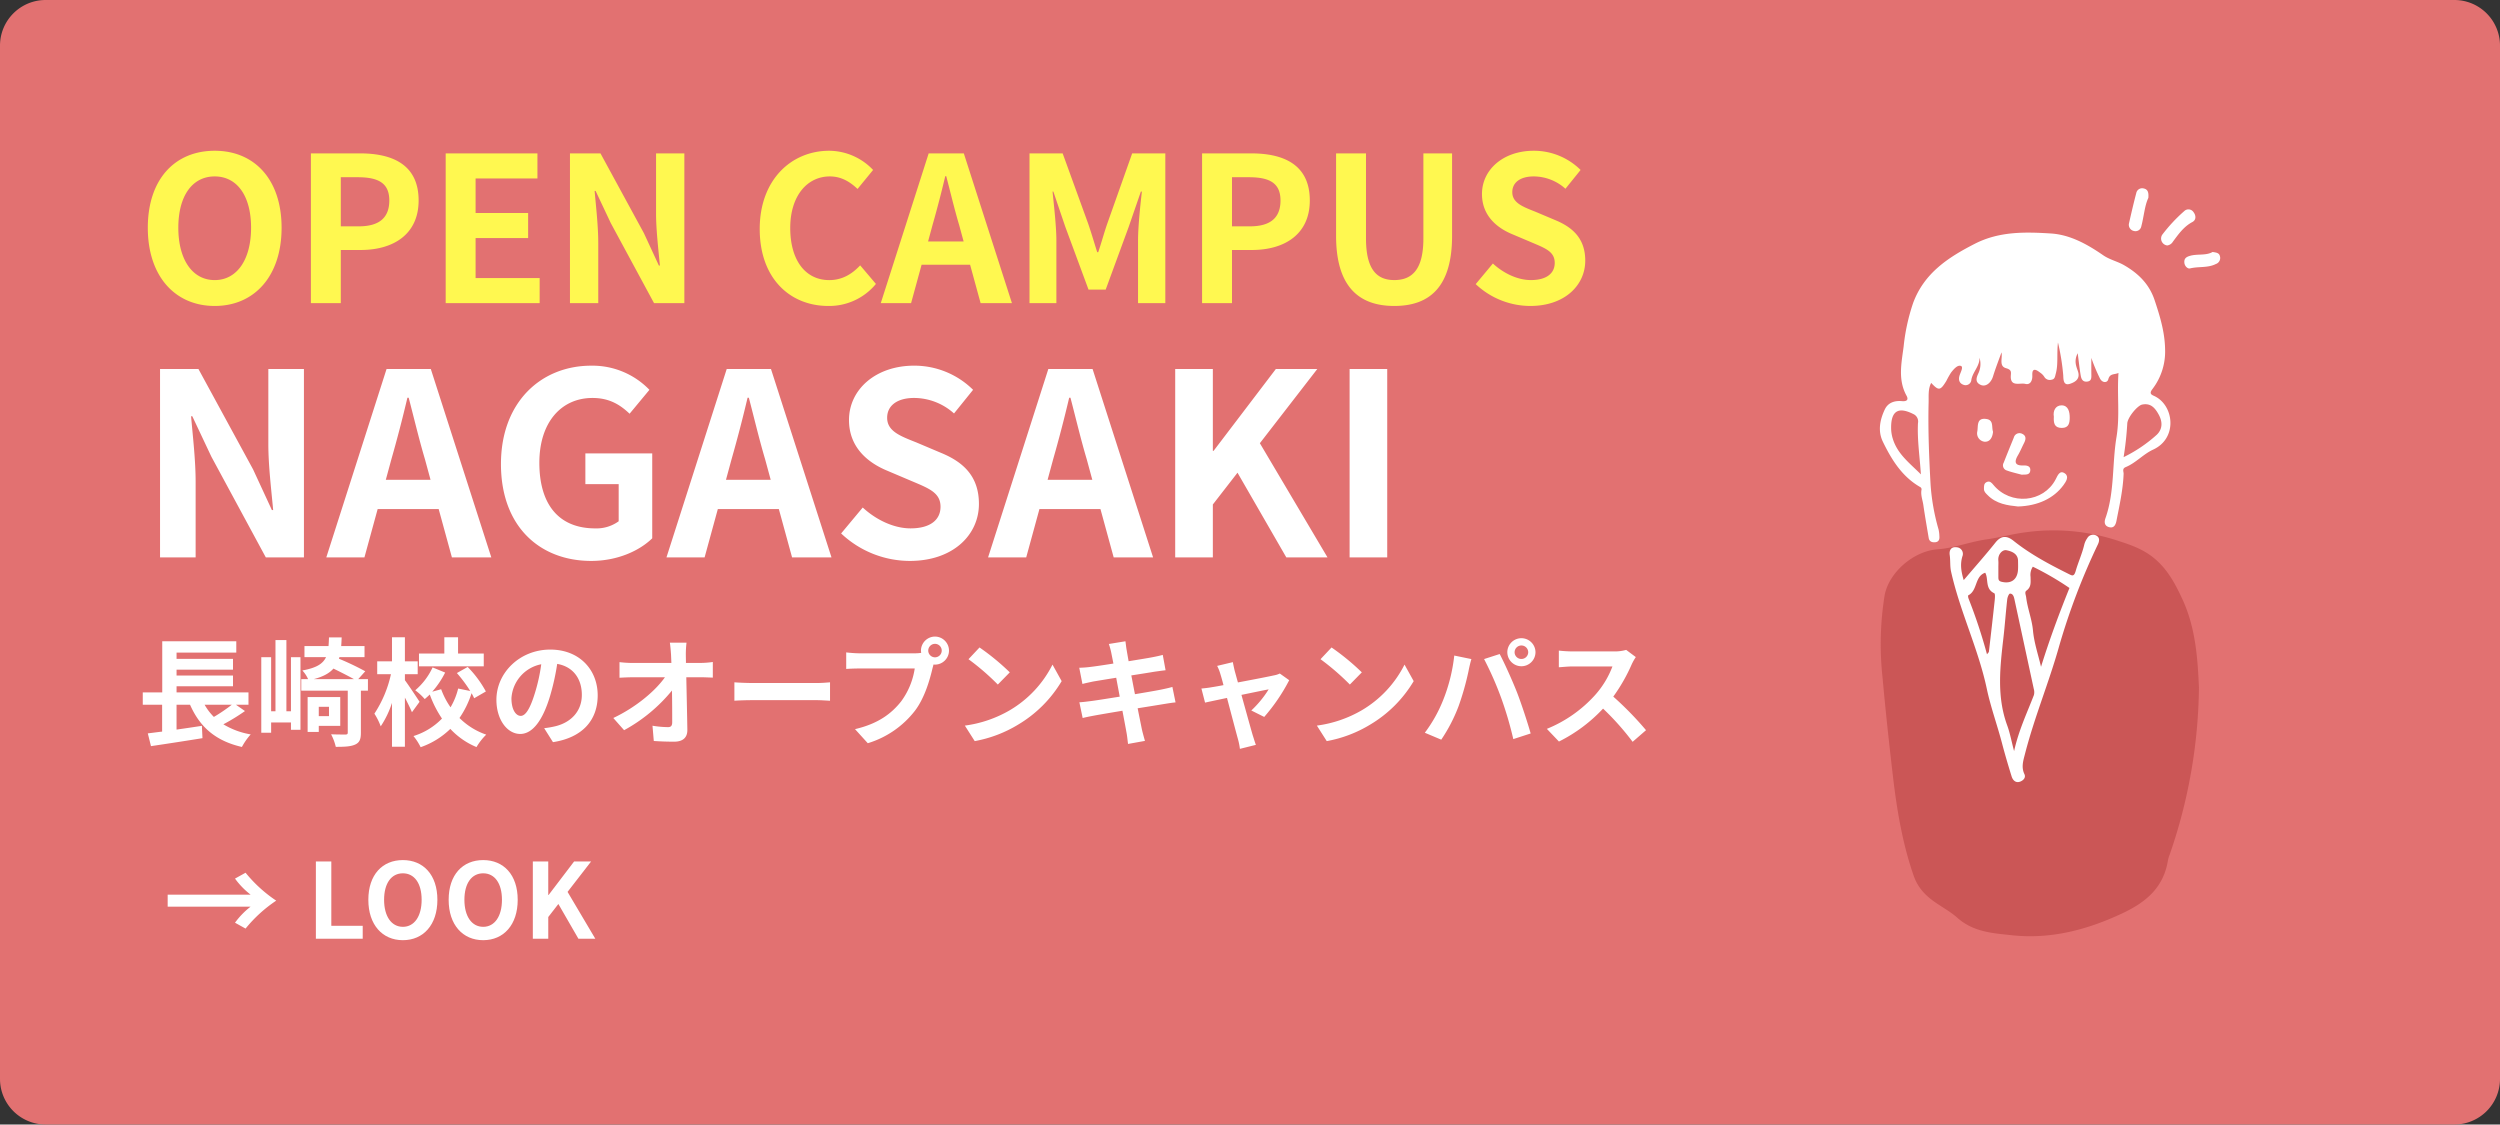
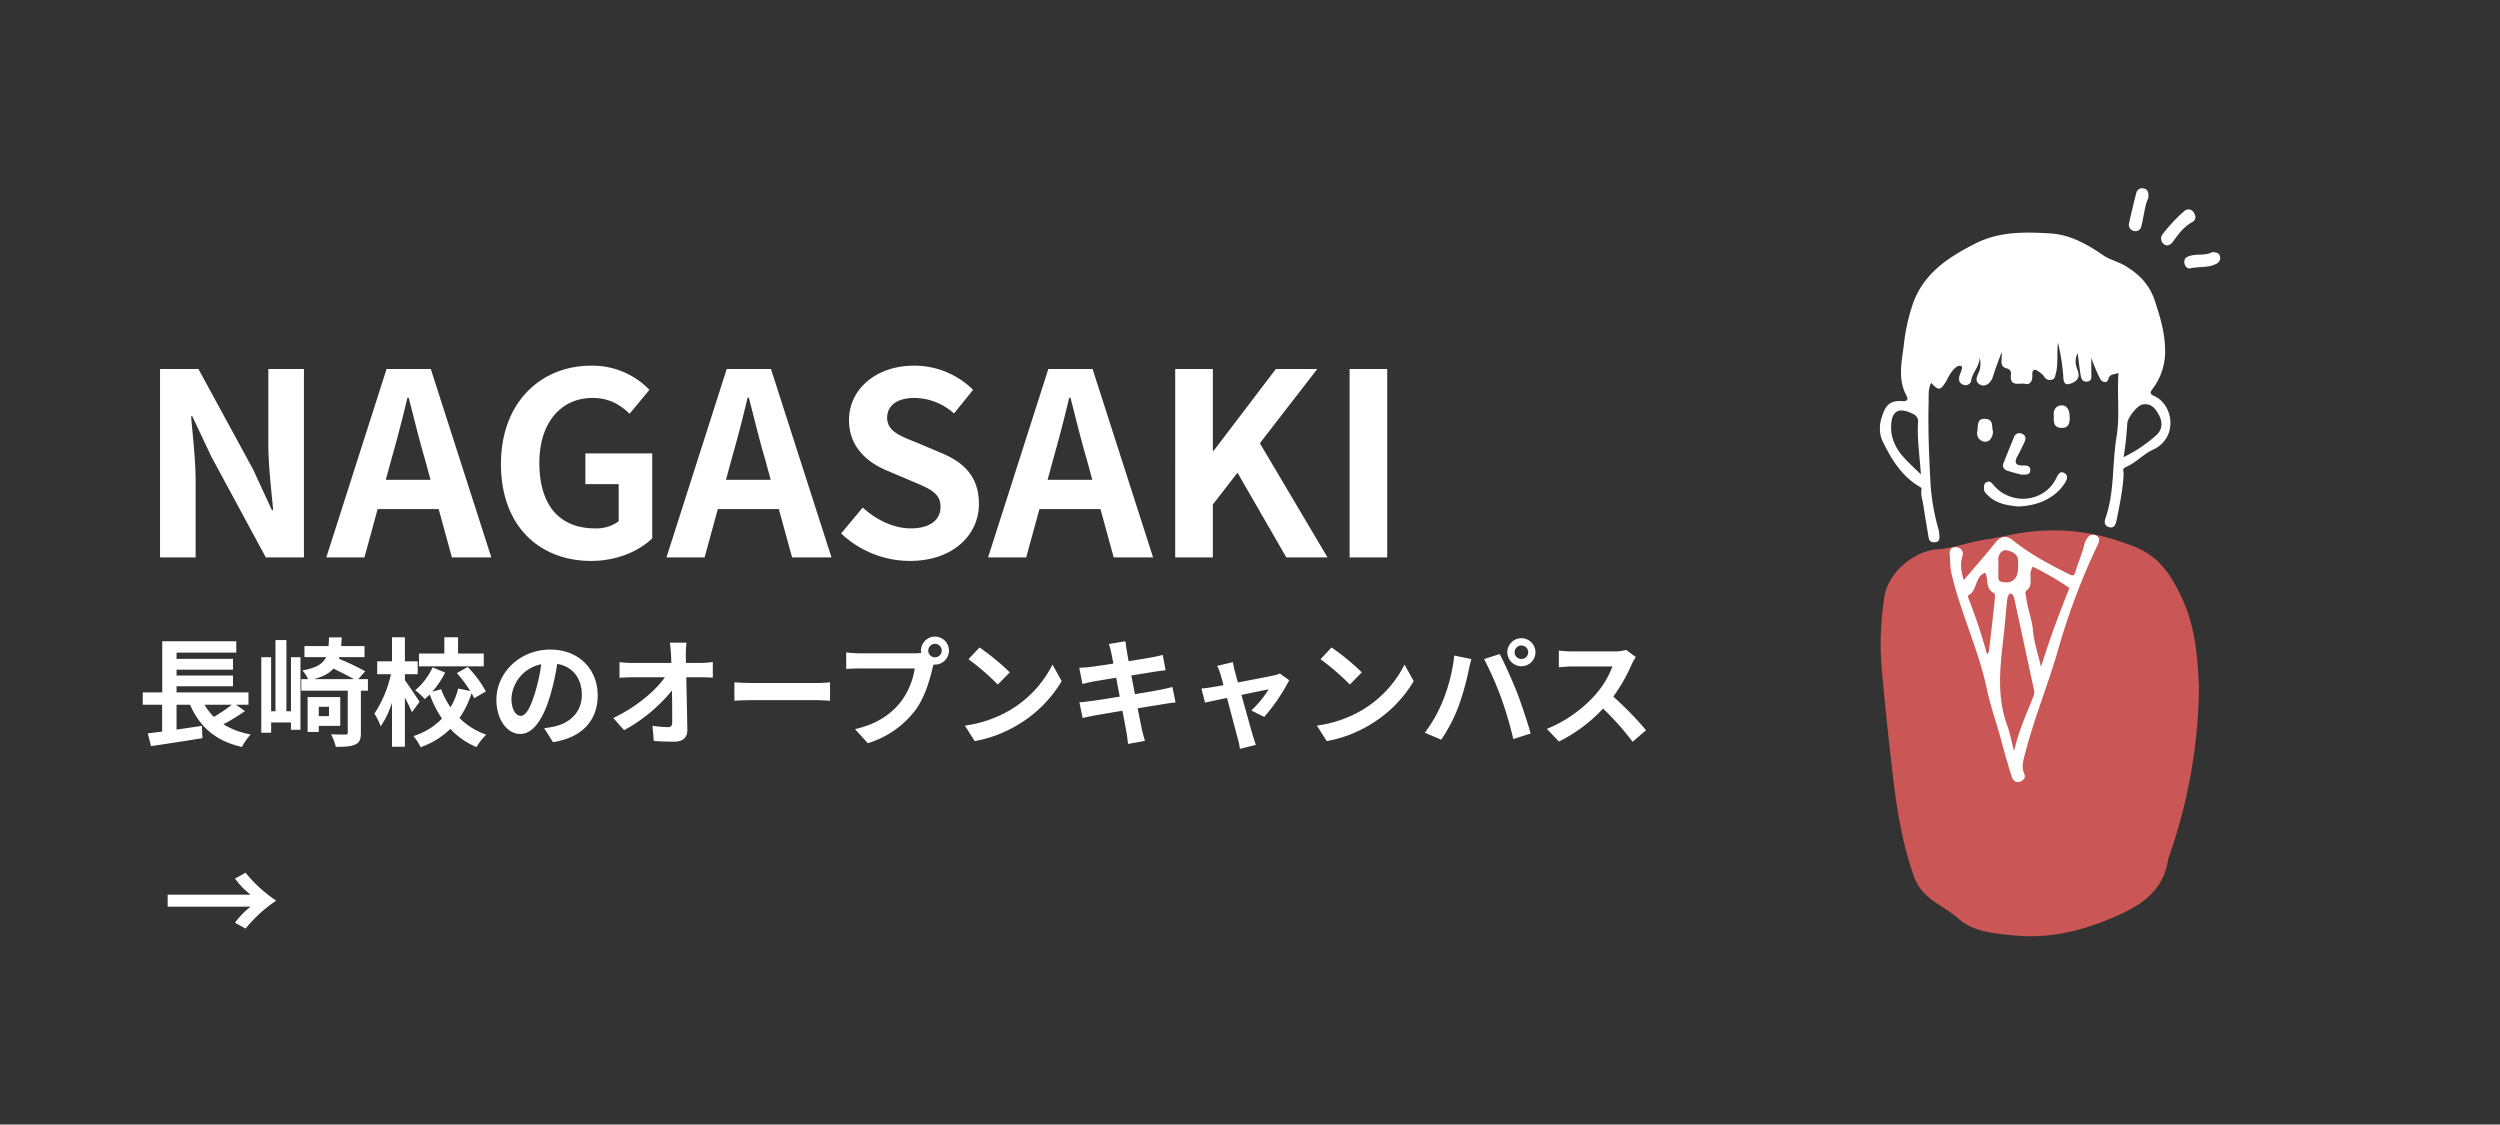
<svg xmlns="http://www.w3.org/2000/svg" width="767" height="345" viewBox="0 0 767 345">
  <rect x="0" y="0" width="767" height="345" fill="#333333" stroke="none" />
  <defs>
    <clipPath id="clip-path">
      <rect id="長方形_1790" data-name="長方形 1790" width="104.395" height="229.469" fill="none" />
    </clipPath>
    <clipPath id="clip-path-2">
      <rect id="長方形_1791" data-name="長方形 1791" width="104.395" height="229.469" fill="#fff" />
    </clipPath>
  </defs>
  <g id="op1" transform="translate(870 -7626)">
-     <path id="パス_23731" data-name="パス 23731" d="M14,0H753a14,14,0,0,1,14,14V331a14,14,0,0,1-14,14H14A14,14,0,0,1,0,331V14A14,14,0,0,1,14,0Z" transform="translate(-870 7626)" fill="#e27171" />
-     <path id="パス_23732" data-name="パス 23732" d="M23.87.868c12.152,0,20.522-9.114,20.522-23.994S36.022-46.748,23.87-46.748,3.348-38.068,3.348-23.126C3.348-8.246,11.718.868,23.87.868Zm0-7.936c-6.82,0-11.16-6.262-11.16-16.058,0-9.858,4.34-15.748,11.16-15.748s11.16,5.89,11.16,15.748C35.03-13.33,30.69-7.068,23.87-7.068ZM53.382,0h9.176V-16.306H68.7c9.858,0,17.732-4.712,17.732-15.19,0-10.85-7.812-14.446-17.98-14.446H53.382Zm9.176-23.56V-38.626h5.208c6.324,0,9.672,1.8,9.672,7.13,0,5.27-3.038,7.936-9.362,7.936ZM94.736,0h28.83V-7.688H103.912V-19.964h16.12v-7.688h-16.12v-10.6h18.972v-7.688H94.736Zm38.13,0h8.68V-18.414c0-5.27-.682-11.036-1.116-16h.31l4.65,9.858L158.658,0h9.3V-45.942h-8.68V-27.59c0,5.208.744,11.284,1.178,16.058h-.31l-4.588-9.92-13.33-24.49h-9.362ZM212.1.868A18.568,18.568,0,0,0,226.734-5.89l-4.836-5.7c-2.48,2.666-5.518,4.526-9.486,4.526-7.254,0-11.966-6.014-11.966-16,0-9.858,5.208-15.81,12.152-15.81,3.472,0,6.138,1.612,8.494,3.844l4.774-5.828a18.715,18.715,0,0,0-13.454-5.89c-11.594,0-21.328,8.866-21.328,23.994C191.084-7.44,200.508.868,212.1.868Zm31.992-24.8c1.364-4.774,2.728-9.982,3.906-15h.31c1.3,4.96,2.542,10.23,3.968,15l1.364,5.022H242.73ZM228.222,0h9.3l3.224-11.78h14.88L258.85,0h9.61L253.7-45.942H242.916Zm45.632,0H282.1V-19.158c0-4.34-.744-10.726-1.178-15.066h.248l3.658,10.788,7.13,19.282h5.27L304.3-23.436l3.72-10.788h.31c-.5,4.34-1.178,10.726-1.178,15.066V0h8.37V-45.942H305.35l-7.626,21.514c-.992,2.852-1.8,5.89-2.79,8.8h-.31c-.93-2.914-1.8-5.952-2.79-8.8l-7.812-21.514H273.854ZM326.8,0h9.176V-16.306h6.138c9.858,0,17.732-4.712,17.732-15.19,0-10.85-7.812-14.446-17.98-14.446H326.8Zm9.176-23.56V-38.626h5.208c6.324,0,9.672,1.8,9.672,7.13,0,5.27-3.038,7.936-9.362,7.936ZM385.764.868c11.222,0,17.732-6.262,17.732-21.514v-25.3h-8.8v26.1c0,9.548-3.472,12.772-8.928,12.772-5.332,0-8.68-3.224-8.68-12.772v-26.1h-9.176v25.3C367.908-5.394,374.6.868,385.764.868Zm41.726,0c10.6,0,16.864-6.386,16.864-13.888,0-6.634-3.658-10.168-9.238-12.462L429.1-28.024c-3.906-1.55-7.13-2.728-7.13-6.014,0-3.038,2.542-4.836,6.572-4.836a14.636,14.636,0,0,1,9.734,3.782l4.65-5.766a20.361,20.361,0,0,0-14.384-5.89c-9.3,0-15.872,5.766-15.872,13.268,0,6.7,4.65,10.416,9.3,12.338l6.138,2.6c4.092,1.736,6.882,2.79,6.882,6.2,0,3.224-2.542,5.27-7.316,5.27-4.03,0-8.37-2.046-11.656-5.084l-5.27,6.324A24.449,24.449,0,0,0,427.49.868Z" transform="translate(-828 7719)" fill="#fff850" />
    <path id="パス_23733" data-name="パス 23733" d="M7.1,0h10.92V-23.166c0-6.63-.858-13.884-1.4-20.124H17l5.85,12.4L39.546,0h11.7V-57.8H40.326V-34.71c0,6.552.936,14.2,1.482,20.2h-.39l-5.772-12.48L18.876-57.8H7.1Zm70.98-30.108c1.716-6.006,3.432-12.558,4.914-18.876h.39c1.638,6.24,3.2,12.87,4.992,18.876L90.09-23.79H76.362ZM58.11,0h11.7l4.056-14.82h18.72L96.642,0h12.09L90.168-57.8H76.6Zm81.276,1.092c8.034,0,14.82-3.12,18.72-6.942V-31.9H137.592v9.438H147.81v11.388a11.559,11.559,0,0,1-7.176,2.184c-11.388,0-17.16-7.566-17.16-20.124,0-12.4,6.708-19.89,16.3-19.89,5.226,0,8.5,2.106,11.388,4.836l6.084-7.332a24.288,24.288,0,0,0-17.862-7.41c-15.366,0-27.69,11.154-27.69,30.186C111.7-9.36,123.708,1.092,139.386,1.092Zm43.056-31.2c1.716-6.006,3.432-12.558,4.914-18.876h.39c1.638,6.24,3.2,12.87,4.992,18.876l1.716,6.318H180.726ZM162.474,0h11.7l4.056-14.82h18.72L201.006,0H213.1L194.532-57.8H180.96ZM237.12,1.092c13.338,0,21.216-8.034,21.216-17.472,0-8.346-4.6-12.792-11.622-15.678l-7.566-3.2c-4.914-1.95-8.97-3.432-8.97-7.566,0-3.822,3.2-6.084,8.268-6.084a18.413,18.413,0,0,1,12.246,4.758l5.85-7.254a25.615,25.615,0,0,0-18.1-7.41c-11.7,0-19.968,7.254-19.968,16.692,0,8.424,5.85,13.1,11.7,15.522l7.722,3.276c5.148,2.184,8.658,3.51,8.658,7.8,0,4.056-3.2,6.63-9.2,6.63-5.07,0-10.53-2.574-14.664-6.4l-6.63,7.956A30.758,30.758,0,0,0,237.12,1.092Zm43.992-31.2c1.716-6.006,3.432-12.558,4.914-18.876h.39c1.638,6.24,3.2,12.87,4.992,18.876l1.716,6.318H279.4ZM261.144,0h11.7L276.9-14.82h18.72L299.676,0h12.09L293.2-57.8H279.63Zm57.408,0H330.1V-16.224l7.566-9.75L352.638,0h12.636L344.526-35.022,362.154-57.8H349.44L330.33-32.682H330.1V-57.8H318.552ZM372.06,0H383.6V-57.8H372.06Z" transform="translate(-828 7797)" fill="#fff" />
    <path id="パス_23734" data-name="パス 23734" d="M29.124-9.792a50.706,50.706,0,0,1-5.508,3.744,17.129,17.129,0,0,1-2.844-3.744Zm1.26,0h3.852v-3.78H12.168v-1.872H29.484v-3.312H12.168v-1.8H29.484v-3.312H12.168v-1.908H30.492v-3.492H7.776v15.7H1.8v3.78H7.74v8.244c-1.62.18-3.1.4-4.392.54L4.32,2.916c4.356-.648,10.3-1.548,15.8-2.448l-.18-3.78c-2.592.4-5.256.792-7.776,1.152V-9.792h4.14C19.3-2.988,24.084,1.3,32.22,3.168a19.02,19.02,0,0,1,2.7-3.852,23.81,23.81,0,0,1-8.388-3.1,60.616,60.616,0,0,0,6.624-4.068ZM47.268-7.776h-1.4V-29.628H42.516V-7.776H41.184v-16.6H38.16V-1.188h3.024V-4.356h6.084v2.268h2.916V-24.372H47.268ZM58.932-9.144V-6.3H55.8V-9.144Zm3.456,5.832v-8.82H52.38V-1.44H55.8V-3.312ZM54.252-17.64c2.88-.756,4.788-1.8,6.048-3.24,2.2,1.08,4.608,2.3,6.3,3.24Zm16.632,0H67.9l2.16-2.412A81.789,81.789,0,0,0,61.992-23.9l.144-.5h7.7v-3.384H62.676c.072-.828.108-1.728.144-2.664H58.932c-.036.972-.072,1.872-.144,2.664h-7.38v3.384h6.624c-.972,2.088-2.988,3.312-7.272,4.1a9.283,9.283,0,0,1,1.764,2.664H50.436v3.528H64.692V-1.26c0,.468-.18.612-.72.612-.612,0-2.52,0-4.392-.072a16.176,16.176,0,0,1,1.44,3.852c2.628,0,4.536-.072,5.9-.684,1.4-.612,1.8-1.656,1.8-3.636V-14.112h2.16Zm35.532-7.848H98.532v-5H94.32v5H86.544v3.924h19.872Zm-19.692,14.8c-.648-1.008-3.492-5.292-4.5-6.624v-1.836h3.924v-3.96H82.224v-7.38h-3.96v7.38H73.728v3.96H77.94a35.944,35.944,0,0,1-5.076,12.1,19.621,19.621,0,0,1,1.944,3.888,29.179,29.179,0,0,0,3.456-7.2V3.1h3.96V-11.988c.828,1.62,1.692,3.348,2.16,4.5Zm20.34-3.168a33.2,33.2,0,0,0-5.58-7.524l-3.312,1.872a42.878,42.878,0,0,1,4.1,5.508l-3.708-.756A21.28,21.28,0,0,1,96.228-9a23.84,23.84,0,0,1-2.88-5.544l-2.736.756a27.523,27.523,0,0,0,3.96-5.868L90.72-21.24a20.439,20.439,0,0,1-5.328,7.02,17.624,17.624,0,0,1,2.916,2.7c.5-.432,1.044-.9,1.548-1.4A33.807,33.807,0,0,0,93.6-5.544,20.647,20.647,0,0,1,84.852-.18a17.259,17.259,0,0,1,2.2,3.42,24.585,24.585,0,0,0,9.108-5.616,23.011,23.011,0,0,0,8.028,5.58,18.178,18.178,0,0,1,2.988-3.816,21.436,21.436,0,0,1-8.208-5.112,28.648,28.648,0,0,0,3.708-7.6,15.882,15.882,0,0,1,.792,1.548Zm34.308,1.188c0-7.848-5.616-14.04-14.544-14.04C117.5-26.712,110.3-19.62,110.3-11.3c0,6.084,3.312,10.476,7.308,10.476,3.924,0,7.02-4.464,9.18-11.736a72.8,72.8,0,0,0,2.16-9.756c4.86.828,7.56,4.536,7.56,9.5,0,5.256-3.6,8.568-8.208,9.648a27.689,27.689,0,0,1-3.348.576l2.7,4.284C136.728.288,141.372-5.076,141.372-12.672Zm-26.46.9a11.332,11.332,0,0,1,9.144-10.44,54.037,54.037,0,0,1-1.908,8.712c-1.476,4.86-2.88,7.128-4.392,7.128C116.352-6.372,114.912-8.136,114.912-11.772Zm53.712-17.064h-5.112c.144.936.252,2.088.36,3.636q.054,1.188.108,2.592H152.064a34.461,34.461,0,0,1-4-.252v4.788c1.26-.072,2.808-.144,4.1-.144H162c-2.88,4.1-8.82,9.18-15.84,12.492l3.312,3.744A49.5,49.5,0,0,0,164.16-14.148c.072,3.708.072,7.308.072,9.72,0,1.044-.36,1.512-1.26,1.512a30.578,30.578,0,0,1-4.788-.432l.4,4.68c2.052.144,4.068.216,6.264.216,2.736,0,4.068-1.332,4.032-3.636-.072-4.86-.216-10.872-.324-16.128H173.2c.972,0,2.34.072,3.492.108V-22.9a27.83,27.83,0,0,1-3.744.288h-4.5c0-.936-.036-1.8-.036-2.592A30.793,30.793,0,0,1,168.624-28.836Zm14.688,12.168v5.652c1.332-.108,3.744-.18,5.8-.18H208.44c1.512,0,3.348.144,4.212.18v-5.652c-.936.072-2.52.216-4.212.216H189.108C187.236-16.452,184.608-16.56,183.312-16.668Zm59.472-9.72a2.09,2.09,0,0,1,2.088-2.088,2.082,2.082,0,0,1,2.052,2.088,2.075,2.075,0,0,1-2.052,2.052A2.082,2.082,0,0,1,242.784-26.388Zm-2.232,0a3.988,3.988,0,0,0,.072.684,15.534,15.534,0,0,1-2.052.144H221.9a40.084,40.084,0,0,1-4.284-.288v5.076c.9-.072,2.628-.144,4.284-.144h16.74a22.623,22.623,0,0,1-4.212,10.152c-2.916,3.672-6.984,6.8-14.112,8.46l3.924,4.32a28.914,28.914,0,0,0,14.472-9.972c3.024-4,4.572-9.576,5.4-13.1.108-.324.18-.684.288-1.08a2.053,2.053,0,0,0,.468.036,4.318,4.318,0,0,0,4.284-4.284,4.325,4.325,0,0,0-4.284-4.32A4.333,4.333,0,0,0,240.552-26.388Zm17.964-.972-3.384,3.6a74.849,74.849,0,0,1,9,7.776l3.672-3.744A72.706,72.706,0,0,0,258.516-27.36Zm-4.5,23.976,3.024,4.752A38.987,38.987,0,0,0,270.4-3.708a38.281,38.281,0,0,0,13.32-13.32L280.908-22.1a33.9,33.9,0,0,1-13.1,14A37.1,37.1,0,0,1,254.016-3.384ZM298.944-25.7c.108.576.36,1.764.648,3.276-3.1.5-5.868.9-7.128,1.044-1.116.144-2.2.216-3.348.252l.972,4.968c1.224-.324,2.16-.5,3.312-.756,1.116-.18,3.888-.648,7.056-1.152.324,1.836.72,3.852,1.08,5.8-3.636.576-6.984,1.116-8.64,1.332-1.152.144-2.772.36-3.744.4l1.008,4.824c.828-.216,2.052-.468,3.6-.756s4.932-.864,8.6-1.476c.576,3.024,1.044,5.508,1.224,6.552.216,1.044.324,2.3.5,3.636l5.184-.936c-.324-1.152-.684-2.448-.936-3.528-.216-1.116-.72-3.528-1.3-6.48,3.168-.5,6.084-.972,7.812-1.26,1.368-.216,2.844-.468,3.816-.54l-.972-4.752c-.936.288-2.268.576-3.672.864-1.62.324-4.572.828-7.812,1.368-.4-1.98-.756-3.96-1.116-5.76,2.988-.468,5.724-.9,7.2-1.152,1.08-.144,2.52-.36,3.312-.432l-.864-4.716c-.864.252-2.232.54-3.384.756-1.3.252-4.032.684-7.092,1.188-.288-1.62-.5-2.808-.576-3.312-.18-.864-.288-2.088-.4-2.808l-5.076.828C298.476-27.576,298.728-26.748,298.944-25.7Zm37.3,2.844-4.824,1.152a12.607,12.607,0,0,1,1.008,2.556c.252.792.576,1.944.936,3.348-1.656.324-2.952.54-3.456.612-1.188.216-2.16.324-3.312.432l1.116,4.32c1.08-.252,3.708-.792,6.732-1.44,1.3,4.9,2.772,10.512,3.312,12.456a20.631,20.631,0,0,1,.648,3.168l4.9-1.224c-.288-.72-.756-2.34-.972-2.952-.54-1.872-2.088-7.416-3.456-12.384,3.888-.792,7.488-1.548,8.352-1.692a31.959,31.959,0,0,1-5.328,6.48l3.96,1.98a56.664,56.664,0,0,0,7.668-11.268l-2.88-2.052a6.862,6.862,0,0,1-1.836.576c-1.4.324-6.444,1.3-11.016,2.16-.4-1.4-.72-2.628-.972-3.492C336.6-21.06,336.384-22.032,336.24-22.86Zm30.276-4.5-3.384,3.6a74.849,74.849,0,0,1,9,7.776l3.672-3.744A72.706,72.706,0,0,0,366.516-27.36Zm-4.5,23.976,3.024,4.752A38.987,38.987,0,0,0,378.4-3.708a38.281,38.281,0,0,0,13.32-13.32L388.908-22.1a33.9,33.9,0,0,1-13.1,14A37.1,37.1,0,0,1,362.016-3.384Zm60.66-22.5a2.09,2.09,0,0,1,2.088-2.088,2.09,2.09,0,0,1,2.088,2.088,2.082,2.082,0,0,1-2.088,2.052A2.082,2.082,0,0,1,422.676-25.884Zm-2.232,0a4.325,4.325,0,0,0,4.32,4.284,4.325,4.325,0,0,0,4.32-4.284,4.333,4.333,0,0,0-4.32-4.32A4.333,4.333,0,0,0,420.444-25.884ZM400.752-11.2a43.373,43.373,0,0,1-5.616,10.008l5.04,2.124A49.5,49.5,0,0,0,405.5-9.36a83.815,83.815,0,0,0,3.06-10.836c.144-.792.54-2.556.864-3.6l-5.256-1.08A51.872,51.872,0,0,1,400.752-11.2Zm17.784-.756A111.239,111.239,0,0,1,422.28.756l5.328-1.728c-1.008-3.564-2.916-9.324-4.176-12.564-1.368-3.492-3.852-9.036-5.328-11.808L413.316-23.8A100.85,100.85,0,0,1,418.536-11.952Zm41.328-12.456-2.952-2.2a12.9,12.9,0,0,1-3.708.468H440.5a40.22,40.22,0,0,1-4.248-.252v5.112c.756-.036,2.736-.252,4.248-.252h12.2a27.894,27.894,0,0,1-5.364,8.82,40.356,40.356,0,0,1-14.76,10.332l3.708,3.888A47.42,47.42,0,0,0,449.82-8.6a82.093,82.093,0,0,1,9.072,10.188L463-1.98a101.2,101.2,0,0,0-10.044-10.3,52.93,52.93,0,0,0,5.652-9.9A17.012,17.012,0,0,1,459.864-24.408Z" transform="translate(-828 7852)" fill="#fff" />
    <g id="グループ_4904" data-name="グループ 4904" transform="translate(-293.247 7683.763)">
      <g id="グループ_4888" data-name="グループ 4888" transform="translate(0 0.003)">
        <g id="グループ_4887" data-name="グループ 4887" clip-path="url(#clip-path)">
          <path id="パス_23696" data-name="パス 23696" d="M99,585.441a161.38,161.38,0,0,1-8.97,51.124,10.839,10.839,0,0,0-.553,1.833c-1.328,8.262-6.659,12.764-13.927,16.188-10.839,5.106-22.053,8.038-33.942,6.752-5.77-.624-11.786-.934-16.793-5.405-3.029-2.705-7.1-4.354-10.033-7.454a14.528,14.528,0,0,1-3.274-5.3c-3.546-10.149-5.244-20.661-6.479-31.3C3.885,602,2.808,592.126,1.92,582.224a94.047,94.047,0,0,1,.626-25.08c1.272-7.112,8.916-13.679,16.186-14.2,5.125-.367,9.946-2.322,15.018-3.041,4.238-.6,8.425-1.782,12.631-2.264a62.9,62.9,0,0,1,26.754,2.348c3.884,1.257,7.738,2.419,11.187,4.956,4.734,3.481,7.314,8.364,9.619,13.343,4.14,8.945,4.675,18.66,5.062,27.155" transform="translate(-1.112 -432.171)" fill="#cb5656" />
        </g>
      </g>
      <g id="グループ_4890" data-name="グループ 4890" transform="translate(0 0.003)">
        <g id="グループ_4889" data-name="グループ 4889" clip-path="url(#clip-path-2)">
          <path id="パス_23697" data-name="パス 23697" d="M173.771,456.255c-3.092-.327-6.675-.751-9.389-3.575-.489-.508-1.047-.959-1.037-1.815s-.065-1.693.843-2.11c.941-.432,1.484.186,2.037.857,5.26,6.386,15.4,5.477,19.121-1.694.607-1.17,1.245-2.946,2.851-1.792,1.358.975.3,2.537-.477,3.6-2.973,4.04-7.8,6.335-13.949,6.533" transform="translate(-131.419 -358.63)" fill="#fff" />
          <path id="パス_23698" data-name="パス 23698" d="M199.047,397.1c-1.492-.417-3.151-.766-4.717-1.36a1.633,1.633,0,0,1-.762-2.326c1.008-2.577,2.05-5.141,3.1-7.7a1.8,1.8,0,0,1,2.625-1.129c1.249.611,1.083,1.7.529,2.786-.642,1.256-1.177,2.571-1.891,3.783-1.223,2.075-.918,3.208,1.707,3.115,1.109-.039,2.19.216,2.088,1.512-.119,1.509-1.483,1.249-2.682,1.318" transform="translate(-155.585 -309.231)" fill="#fff" />
          <path id="パス_23699" data-name="パス 23699" d="M443.173,44.191a2.144,2.144,0,0,1-1.548-3.251,48.874,48.874,0,0,1,6.766-7.274,1.849,1.849,0,0,1,2.84.267c.84,1.094.861,2.436-.331,3.069-2.661,1.411-4.263,3.739-5.972,6.029a2.392,2.392,0,0,1-1.755,1.161" transform="translate(-355.035 -26.649)" fill="#fff" />
          <path id="パス_23700" data-name="パス 23700" d="M396.678,2.964c-1.134,2.358-1.331,5.6-2.156,8.7a1.817,1.817,0,0,1-2.271,1.436,1.939,1.939,0,0,1-1.521-2.271c.7-3.126,1.427-6.249,2.244-9.347a1.834,1.834,0,0,1,2.3-1.422c1.185.253,1.568,1.119,1.406,2.906" transform="translate(-314.321 -0.002)" fill="#fff" />
          <path id="パス_23701" data-name="パス 23701" d="M486.522,99.966c1.014.17,2.013.222,2.257,1.3a1.944,1.944,0,0,1-1.237,2.387c-2.521,1.282-5.319.7-7.933,1.361-.719.181-1.653-.673-1.746-1.75-.1-1.181.424-1.71,1.609-2.077,2.356-.729,4.919-.009,7.05-1.216" transform="translate(-384.455 -80.428)" fill="#fff" />
          <path id="パス_23702" data-name="パス 23702" d="M272.779,344.212c-.306-1.8.526-3.454,2.339-3.471,2.1-.02,2.549,2,2.533,3.8-.014,1.573-.258,3.124-2.419,3.127-2.351,0-2.557-1.552-2.453-3.455" transform="translate(-219.415 -274.144)" fill="#fff" />
          <path id="パス_23703" data-name="パス 23703" d="M157.534,365.852c-.148,1.62-.872,3.182-2.624,3.06a2.591,2.591,0,0,1-2.2-3.173c.3-1.62-.326-4.27,2.806-3.8,2.286.347,1.515,2.453,2.017,3.909" transform="translate(-122.823 -291.157)" fill="#fff" />
          <path id="パス_23704" data-name="パス 23704" d="M83.945,119.621c-1.147-.49-1.045-1.088-.319-2.039a18.936,18.936,0,0,0,3.868-12.308c-.106-5.223-1.581-10.067-3.209-14.945-1.647-4.934-4.954-8.179-9.341-10.721-2.083-1.207-4.415-1.67-6.464-3.083-4.823-3.329-10.1-6.289-16.017-6.661-7.9-.5-15.837-.682-23.327,3.148-8.215,4.2-15.562,9.011-18.95,18.2a60.554,60.554,0,0,0-2.906,13.348c-.658,5.081-1.805,10.182.9,15.092.725,1.314-.07,1.774-1.379,1.651-2.27-.213-4.292.423-5.3,2.547-1.5,3.174-2.186,6.615-.587,9.908,2.687,5.535,5.9,10.729,11.479,13.92a.786.786,0,0,1,.354.912c-.257,1.585.361,3.056.58,4.573.488,3.375,1.082,6.735,1.644,10.1.194,1.158,1.054,1.421,2.031,1.326,1.018-.1,1.323-.839,1.253-1.76a11.36,11.36,0,0,0-.253-2.147,65.611,65.611,0,0,1-2.456-13.82c-.457-8.38-.809-16.767-.6-25.165.05-2.029-.2-4.091.789-5.993,2.3,2.472,2.814,2.41,4.665-.626a25.588,25.588,0,0,1,1.428-2.537c.79-1.01,1.949-2.419,3.011-2.046.862.3-.082,1.923-.4,2.933-.408,1.315-.088,2.421,1.241,2.872a1.776,1.776,0,0,0,2.385-1.587c.45-2.422,2.561-4.14,2.5-6.744a6.78,6.78,0,0,1-.27,4.618c-.65,1.378-1.235,2.838.558,3.7,1.594.769,3.235-.556,3.864-2.606.761-2.48,1.72-4.9,2.593-7.344.353,1.833-.851,4.232,1.4,4.859,1.62.452,1.545,1.113,1.463,2.137-.3,3.8,2.81,2.25,4.434,2.674,1.468.384,2.169-.908,2.157-2.384-.006-.736-.089-1.8.625-1.919.608-.1,1.4.587,2.035,1.035a4.5,4.5,0,0,1,1.089,1.221,1.939,1.939,0,0,0,2.176.76c1.012-.167,1.029-.972,1.26-1.808.8-2.9.282-5.874.681-9.611a69.1,69.1,0,0,1,1.62,10.083c.062,1.1-.047,3.3,2.069,2.6,1.476-.491,3.245-1.414,2.442-3.835-.5-1.513-1.305-3.124-.075-5.549.365,2.769.575,4.862.943,6.928.173.972.589,1.926,1.942,1.777,1.268-.14,1.327-.988,1.31-1.975-.031-1.764-.009-3.529-.009-5.294a52.611,52.611,0,0,0,2.581,6.184c.691,1.534,2.3,1.58,2.617.385.492-1.86,1.818-1.379,3.127-1.948-.471,6.74.464,13.216-.609,19.675-1.373,8.262-.547,16.829-3.385,24.886-.489,1.389-.193,2.393,1.107,2.743,1.41.379,2.005-.582,2.268-1.933.929-4.778,2.011-9.526,2.193-14.421.025-.686-.535-1.586.644-2.071,3.119-1.282,5.391-3.978,8.408-5.361,7.694-3.526,6.409-13.869.122-16.555M3.879,132.588a11.449,11.449,0,0,1-.436-3.176c-.006-5.129,2.228-6.451,6.763-4.174a2.5,2.5,0,0,1,1.476,2.8c-.252,5.158.543,10.262.9,15.734-3.481-3.5-7.318-6.311-8.7-11.187m81.049-.958a43.849,43.849,0,0,1-10.159,6.858,100.261,100.261,0,0,0,1.117-10.242c.029-1.9,3.12-5.585,4.555-5.884,2.673-.557,3.993,1.079,5.089,3.056,1.212,2.189,1.237,4.449-.6,6.212" transform="translate(0 -55.997)" fill="#fff" />
          <path id="パス_23705" data-name="パス 23705" d="M154.468,544.045a2.028,2.028,0,0,0-2.844.8,5.854,5.854,0,0,0-.894,1.91c-.647,2.792-1.86,5.4-2.64,8.126-.549,1.92-1.175,1.4-2.332.827-5.858-2.922-11.62-5.991-16.762-10.1-1.989-1.59-3.746-1.67-5.524.557-3.047,3.817-6.3,7.473-9.736,11.52-.816-2.7-1.121-4.915-.41-7.279a2.025,2.025,0,0,0-1.777-2.8c-1.785-.219-2.307,1.013-2.108,2.4.242,1.7.042,3.389.427,5.112,2.734,12.246,8.335,23.591,10.952,35.918,1.193,5.621,3.22,11.163,4.693,16.793.88,3.363,1.872,6.7,2.9,10.02.372,1.208,1.23,2.16,2.625,1.659.92-.331,1.845-1.2,1.319-2.305-1.023-2.144-.355-4.128.169-6.178,2.9-11.322,7.434-22.117,10.572-33.382A202.623,202.623,0,0,1,154.909,546.7c.46-.989.617-2.042-.441-2.657M123.253,563.79c-.567,5.286-1.174,10.568-1.79,15.849-.024.2-.271.384-.589.809a159.774,159.774,0,0,0-5.653-17.091c-.128-.31-.209-.945-.093-1,2.928-1.5,1.918-5.841,5.2-6.944,1.093,1.873-.135,4.942,2.771,6.294.313.145.228,1.378.151,2.088m1.114-7q0-1.5,0-2.995c0-.726.052-1.457-.011-2.177-.167-1.9,1.3-3.351,2.5-3.107,1.371.278,3.522.932,3.547,3.241.01.907.045,1.818-.008,2.722-.18,3.077-2.152,4.454-5.109,3.7-.856-.217-.916-.727-.917-1.388m10.9,36.163c-2.094,5.454-4.645,10.733-6.078,17.19-.849-3.226-1.281-5.627-2.109-7.883-3.273-8.916-2.187-17.948-1.144-27.048.441-3.849.71-7.728,1.146-11.586.088-.778.524-1.795.864-1.8.908,0,1.176.926,1.356,1.756q2.965,13.739,5.931,27.479a3.565,3.565,0,0,1,.036,1.889m2.182-8.678c-.86-3.7-2.121-7.355-2.464-11.1-.324-3.542-1.692-6.785-2.1-10.258-.082-.7-.55-1.561.1-2.022,1.563-1.116,1.25-2.674,1.257-4.185a4.592,4.592,0,0,1,.694-3.144,89.523,89.523,0,0,1,11.24,6.533c-3.189,7.911-6.15,15.88-8.721,24.173" transform="translate(-88.019 -437.469)" fill="#fff" />
        </g>
      </g>
    </g>
-     <path id="パス_23735" data-name="パス 23735" d="M2.912,0H17.28V-3.968H7.648V-23.712H2.912ZM29.6.448c6.272,0,10.592-4.7,10.592-12.384S35.872-24.128,29.6-24.128s-10.592,4.48-10.592,12.192C19.008-4.256,23.328.448,29.6.448Zm0-4.1c-3.52,0-5.76-3.232-5.76-8.288,0-5.088,2.24-8.128,5.76-8.128s5.76,3.04,5.76,8.128C35.36-6.88,33.12-3.648,29.6-3.648ZM54.24.448c6.272,0,10.592-4.7,10.592-12.384S60.512-24.128,54.24-24.128s-10.592,4.48-10.592,12.192C43.648-4.256,47.968.448,54.24.448Zm0-4.1c-3.52,0-5.76-3.232-5.76-8.288,0-5.088,2.24-8.128,5.76-8.128S60-17.024,60-11.936C60-6.88,57.76-3.648,54.24-3.648ZM69.472,0h4.736V-6.656l3.1-4L83.456,0H88.64L80.128-14.368l7.232-9.344H82.144l-7.84,10.3h-.1v-10.3H69.472Z" transform="translate(-776 7914)" fill="#fff" />
    <path id="パス_23736" data-name="パス 23736" d="M26.892-15.516H1.44v3.672H26.892A24.076,24.076,0,0,0,22.1-6.912l3.24,1.8a42.318,42.318,0,0,1,9.4-8.568,42.318,42.318,0,0,1-9.4-8.568l-3.24,1.8A24.076,24.076,0,0,0,26.892-15.516Z" transform="translate(-820 7916)" fill="#fff" />
  </g>
</svg>